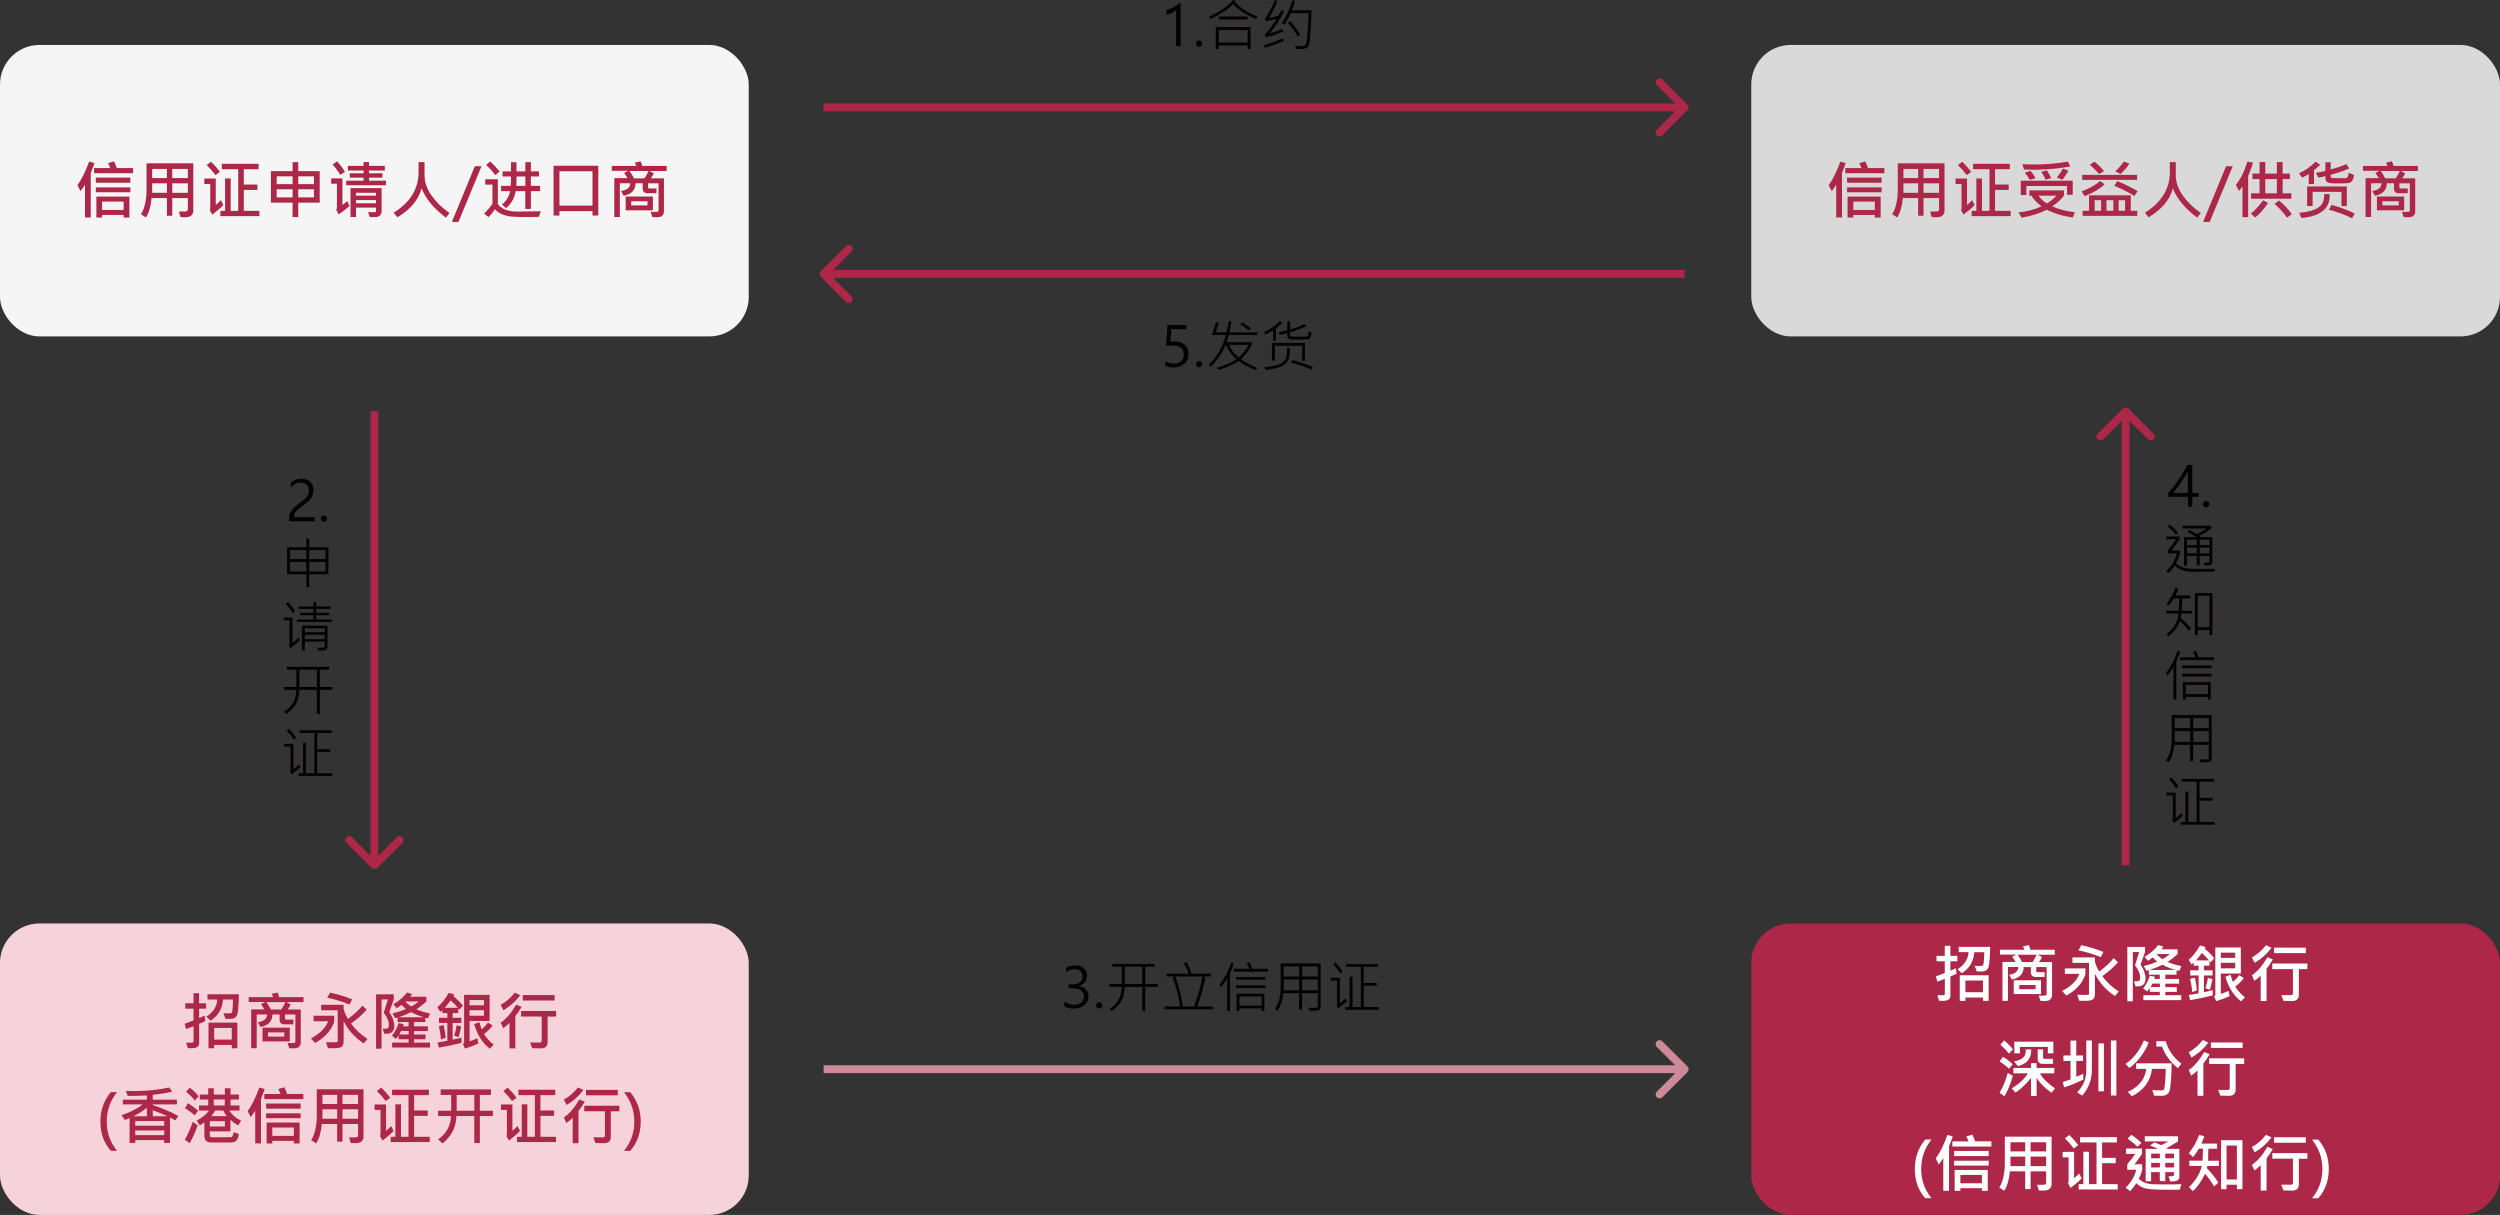
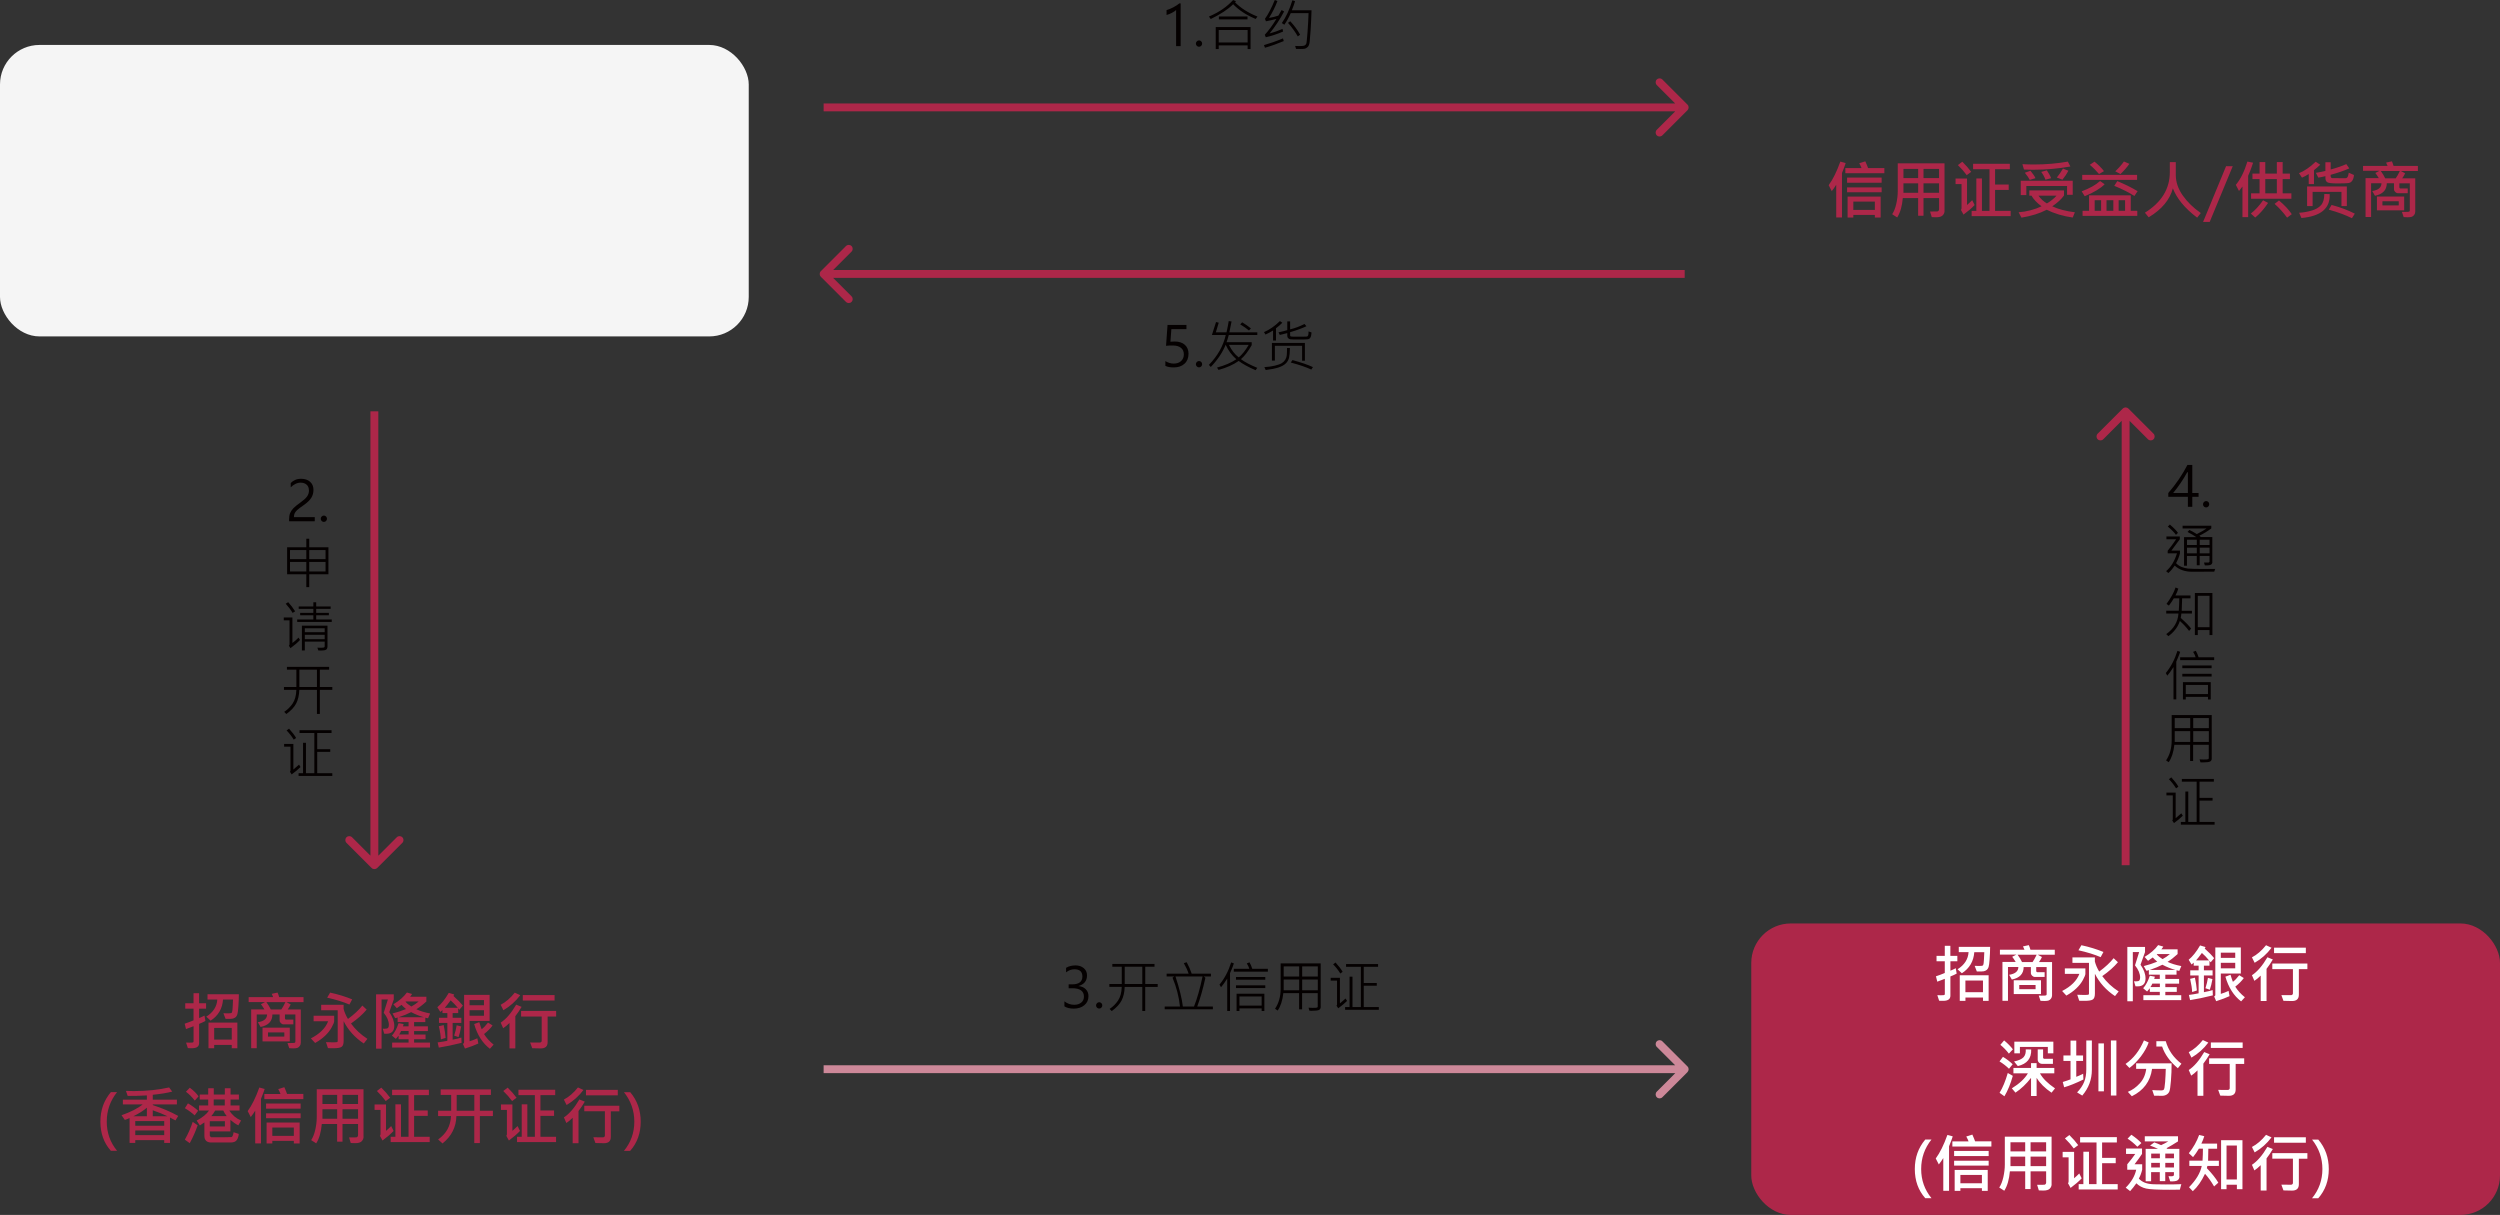
<svg xmlns="http://www.w3.org/2000/svg" id="_圖層_2" data-name="圖層 2" viewBox="0 0 633 307.62">
  <rect x="0" y="0" width="633" height="307.62" fill="#333333" stroke="none" />
  <defs>
    <style>
      .cls-1 {
        fill: #cd8899;
      }

      .cls-1, .cls-2, .cls-3, .cls-4, .cls-5, .cls-6, .cls-7 {
        stroke-width: 0px;
      }

      .cls-2 {
        fill: #d9d9d9;
      }

      .cls-3 {
        fill: #ad2749;
      }

      .cls-4 {
        fill: #fff;
      }

      .cls-5 {
        fill: #f6d3db;
      }

      .cls-6 {
        fill: #f5f5f5;
      }

      .cls-7 {
        fill: #040000;
      }
    </style>
  </defs>
  <g id="_圖層_1-2" data-name="圖層 1">
    <path class="cls-7" d="M297.79,11.68V2.54c-.21.21-.55.44-1.04.7-.48.26-.94.44-1.38.55v-1.23c.54-.15,1.13-.39,1.76-.73.63-.34,1.13-.66,1.48-.97h.33v10.82h-1.14ZM302.8,11.04c0-.22.08-.41.24-.57.16-.16.34-.24.55-.24s.4.08.56.24c.15.15.23.34.23.57s-.08.41-.24.57c-.15.15-.34.23-.55.23s-.39-.08-.55-.23c-.16-.16-.24-.35-.24-.57ZM318.4,4.18l-.47.62c-2.35-.98-4.25-2.22-5.7-3.73-1.26,1.27-3.15,2.52-5.67,3.75l-.46-.63c2.55-1.08,4.59-2.48,6.12-4.18l.71.28c-.04.1-.11.21-.21.31,1.46,1.47,3.36,2.67,5.68,3.6ZM315.87,4.92h-7.25v-.75h7.25v.75ZM316.64,12.42h-.74v-.93h-7.32v.93h-.76v-5.56h8.82v5.56ZM315.9,10.75v-3.15h-7.32v3.15h7.32ZM325.14,2.91c-1.06,2-2.28,3.85-3.68,5.56,1.06-.28,2.15-.66,3.27-1.15l.15.67c-1.53.66-2.99,1.14-4.38,1.44l-.26-.62c.99-1.08,1.98-2.42,2.95-4.02-.98.26-1.86.46-2.66.6l-.24-.63c.83-1.14,1.65-2.73,2.49-4.76l.66.27c-.56,1.49-1.27,2.92-2.13,4.27.8-.12,1.59-.32,2.38-.59.23-.36.5-.83.81-1.4l.63.35ZM332.08,2.59c-.07,2.16-.15,3.83-.23,5.03-.08,1.19-.16,2.15-.23,2.86-.07.71-.24,1.18-.51,1.42-.26.23-.49.37-.69.42-.19.05-.59.08-1.2.08-.28,0-.64,0-1.06-.02l-.23-.75c.35.03.71.04,1.09.04.69,0,1.14-.06,1.33-.17.2-.12.33-.26.4-.44.08-.17.18-1.11.31-2.81.13-1.7.22-3.35.27-4.93h-4.51c-.49,1.12-1.03,2.1-1.62,2.94l-.64-.42c1.05-1.47,1.94-3.39,2.67-5.76l.68.2c-.16.61-.43,1.38-.81,2.31h4.97ZM329.2,8.78l-.6.44c-.61-1.09-1.43-2.24-2.48-3.43l.57-.41c1.03,1.1,1.86,2.24,2.5,3.4ZM325.05,10.4c-1.59.67-3.17,1.24-4.76,1.69l-.25-.67c1.53-.44,3.13-1,4.81-1.7l.2.68Z" />
    <path class="cls-7" d="M269.53,253.55c.73.57,1.54.86,2.45.86.73,0,1.32-.18,1.78-.55.46-.37.69-.88.69-1.52,0-1.41-1-2.12-2.99-2.12h-.88v-.98h.83c1.77,0,2.65-.66,2.65-1.98,0-1.23-.67-1.84-2.02-1.84-.75,0-1.45.26-2.11.77v-1.14c.67-.41,1.47-.61,2.39-.61.84,0,1.53.23,2.08.69.55.46.83,1.07.83,1.83,0,1.38-.71,2.28-2.13,2.69v.03c.75.06,1.36.33,1.81.79.46.46.69,1.04.69,1.74,0,.97-.35,1.74-1.05,2.31-.69.58-1.58.86-2.66.86-.99,0-1.79-.19-2.38-.57v-1.26ZM277.52,254.57c0-.22.08-.41.24-.57.16-.16.34-.24.55-.24s.4.08.56.24c.15.15.23.34.23.57s-.08.41-.24.57-.34.23-.55.23-.4-.08-.55-.23c-.16-.15-.24-.35-.24-.57ZM293.12,249.89h-3.15v6.1h-.74v-6.1h-4.46c-.04,1.36-.31,2.5-.79,3.44-.48.93-1.31,1.82-2.49,2.68l-.54-.55c.83-.54,1.54-1.24,2.13-2.11.59-.87.9-2.02.95-3.47h-3.14v-.73h3.14v-4.38h-2.39v-.71h10.68v.71h-2.34v4.38h3.15v.73ZM289.23,249.15v-4.38h-4.45v4.38h4.45ZM307.08,255.54h-12.18v-.68h3.87c-.26-2.49-.89-4.92-1.89-7.31l.44-.31h-1.93v-.7h5.57c-.28-.86-.69-1.75-1.22-2.67l.73-.23c.51.93.93,1.89,1.27,2.9h4.87v.7h-1.82l.42.33c-.64,2.9-1.33,5.32-2.07,7.28h3.96v.68ZM304.49,247.24h-6.86c1.01,3.07,1.64,5.61,1.87,7.62h2.82c.8-2.01,1.52-4.55,2.17-7.62ZM321.03,246.02h-8.63v-.72h3.92c-.07-.33-.28-.79-.63-1.37l.68-.27c.3.51.53,1.06.7,1.64h3.95v.72ZM312.42,243.93c-.13.42-.33.94-.59,1.57l-.39.9v9.58h-.71v-8.19c-.6.95-1.13,1.68-1.57,2.18l-.38-.67c1.29-1.56,2.27-3.43,2.95-5.62l.68.25ZM320.37,248.07h-7.42v-.69h7.42v.69ZM320.37,250.18h-7.42v-.69h7.42v.69ZM320.15,255.99h-.7v-.66h-5.62v.66h-.73v-4.38h7.04v4.38ZM319.45,254.62v-2.31h-5.62v2.31h5.62ZM334.41,254.91c0,.38-.14.64-.41.79-.27.15-.88.23-1.83.23-.21,0-.42,0-.62-.01l-.23-.77c.35.03.68.04,1.01.04.67,0,1.05-.03,1.16-.08.11-.05.16-.14.16-.27v-3.38h-3.96v4.1h-.76v-4.1h-3.99c-.22,1.92-.7,3.39-1.44,4.41l-.66-.46c.94-1.4,1.42-3.08,1.42-5.05v-6.43h10.14v10.96ZM333.67,247.25v-2.55h-3.96v2.55h3.96ZM328.95,247.25v-2.55h-3.92v2.55h3.92ZM333.67,250.74v-2.72h-3.96v2.72h3.96ZM328.95,250.74v-2.72h-3.92v2.72h3.92ZM339.96,246.06l-.59.43c-.53-.86-1.14-1.64-1.82-2.32l.61-.46c.79.86,1.39,1.64,1.79,2.35ZM349.12,255.68h-8.54v-.69h1.13v-7.7h.74v7.7h2.12v-10.19h-3.75v-.7h8.11v.7h-3.63v4.1h3.3v.69h-3.3v5.4h3.82v.69ZM341.08,253.43c-.57.57-1.32,1.2-2.24,1.87l-.44-.68c.1-.08.14-.17.14-.28v-6.06h-1.61v-.7h2.34v6.48c.48-.39.96-.8,1.43-1.24l.38.62Z" />
    <path class="cls-7" d="M300.93,89.61c0,1.04-.34,1.88-1.03,2.5-.68.62-1.58.92-2.69.92-.93,0-1.64-.13-2.14-.4v-1.2c.69.42,1.4.63,2.11.63.77,0,1.4-.21,1.87-.64s.7-.99.7-1.7-.24-1.26-.73-1.65c-.49-.4-1.18-.59-2.08-.59-.68,0-1.25.02-1.7.08l.38-5.28h4.79v1.05h-3.82l-.24,3.19c.57-.03.93-.05,1.07-.05,1.11,0,1.97.28,2.59.84.62.56.93,1.33.93,2.32ZM302.8,92.22c0-.22.08-.41.24-.57.16-.16.34-.24.55-.24s.4.08.56.24c.15.15.23.34.23.57s-.08.41-.24.57c-.15.15-.34.23-.55.23s-.39-.08-.55-.23c-.16-.15-.24-.35-.24-.57ZM318.36,84.83h-7.24c-.21.78-.39,1.39-.55,1.81h6.36v.75c-.88,1.57-1.79,2.75-2.73,3.55.93.71,2.31,1.44,4.14,2.2l-.42.6c-1.89-.82-3.32-1.61-4.29-2.35-1.33.95-3.03,1.71-5.1,2.28l-.38-.6c2-.55,3.63-1.25,4.89-2.11-1.16-1.01-2.06-2.24-2.7-3.67-.78,1.93-2.03,3.81-3.77,5.63l-.48-.53c2.22-2.28,3.64-4.8,4.27-7.56h-3.51l1.05-3.29.68.17-.73,2.43h2.7c.24-1.02.42-1.96.56-2.84l.72.1c-.22,1.2-.41,2.12-.56,2.74h7.08v.68ZM316.17,87.32h-5c.66,1.36,1.49,2.42,2.48,3.18.86-.72,1.71-1.78,2.52-3.18ZM316.73,83.15l-.49.53c-.62-.52-1.36-1.03-2.21-1.54l.49-.53c.81.48,1.55,1,2.21,1.54ZM324.68,81.72c-.49.51-1.02.98-1.6,1.4v3.1h-.74v-2.54c-.57.36-1.21.7-1.92,1.03l-.38-.62c1.38-.58,2.72-1.51,4.03-2.79l.6.41ZM332.08,84.18c-.03.56-.12.98-.27,1.26-.14.28-.4.44-.77.47-.36.04-1.18.05-2.44.05-1.02,0-1.65-.02-1.88-.05-.23-.03-.41-.13-.56-.29s-.22-.35-.22-.57v-.71l-1.89.47-.33-.66c.96-.21,1.7-.4,2.22-.56v-2.22h.72v2.02c1.21-.28,2.42-.74,3.64-1.36l.49.57c-1.05.51-2.42,1.01-4.13,1.51v.8c0,.15.07.25.2.29.13.04.74.05,1.84.05.17,0,.59,0,1.25-.01.66,0,1.01-.03,1.06-.05.05-.03.1-.09.16-.18.06-.09.1-.23.13-.44.03-.21.04-.44.03-.66l.75.27ZM330.4,91.33h-.71v-3.78h-6.89v3.75h-.75v-4.47h8.35v4.5ZM326.61,88.11c-.02,1.13-.1,1.96-.23,2.5-.14.53-.41,1.01-.83,1.42-.42.41-1.03.75-1.85,1.02-.82.26-1.89.48-3.23.64l-.33-.73c1-.06,1.89-.19,2.67-.38.79-.19,1.37-.4,1.75-.64.38-.24.67-.53.88-.88.21-.35.33-.72.37-1.11.04-.4.06-1.01.06-1.83h.74ZM332.44,92.95l-.42.62c-1.31-.61-3.04-1.2-5.2-1.78l.44-.62c2.24.62,3.97,1.21,5.17,1.78Z" />
    <path class="cls-7" d="M553.97,124.82v-5.24l-.15-.03c-.98,1.8-2.17,3.56-3.57,5.27h3.72ZM555.09,117.73v7.09h1.59v.97h-1.59v2.53h-1.12v-2.53h-4.96v-.96c.93-1.06,1.83-2.23,2.69-3.49.86-1.27,1.57-2.47,2.15-3.61h1.24ZM557.8,127.68c0-.22.08-.41.24-.57.16-.16.34-.24.55-.24s.41.08.56.24c.16.15.23.34.23.57s-.08.41-.24.57c-.15.15-.34.23-.55.23s-.4-.07-.55-.22c-.16-.15-.24-.35-.24-.57ZM551.46,134.92l-.51.51c-.38-.58-1.07-1.28-2.06-2.09l.51-.53c1,.85,1.69,1.56,2.06,2.11ZM560.17,142.31c0,.57-.43.85-1.31.85-.14,0-.34,0-.6-.01l-.21-.71h1.07c.08.01.15-.02.22-.08.07-.07.11-.14.11-.21v-1.39h-2.49v2.36h-.74v-2.36h-2.48v2.49h-.74v-7.25h3.1c-.59-.42-1.33-.85-2.22-1.31l.48-.51c.44.2,1.07.55,1.88,1.05,1.2-.61,2.02-1.09,2.46-1.43h-6.07v-.68h7.27v.68c-.92.69-1.93,1.31-3.02,1.84.16.17.29.29.38.35h2.9v6.32ZM559.46,137.99v-1.33h-2.49v1.33h2.49ZM556.23,137.99v-1.33h-2.48v1.33h2.48ZM559.46,140.11v-1.44h-2.49v1.44h2.49ZM556.23,140.11v-1.44h-2.48v1.44h2.48ZM560.88,144.06l-.23.68-5.57.03c-1.85,0-3.33-.52-4.44-1.56-.48.72-1.02,1.35-1.61,1.89l-.57-.49c1.23-1.03,2.14-2.53,2.75-4.51h-2.35v-.65c.7-.86,1.42-1.83,2.15-2.91h-2.47v-.71h3.39v.71l-2.13,2.87h2.17v.69c-.22.85-.55,1.68-.99,2.49.41.43.88.75,1.41.96.53.21,1.06.34,1.61.41.54.07,2.22.1,5.02.1.77,0,1.39,0,1.87-.01ZM555,155.35h-2.68c-.03.4-.08.76-.16,1.11,1.2,1.05,2.08,1.95,2.63,2.7l-.51.59c-.67-.89-1.45-1.73-2.34-2.52-.46,1.46-1.42,2.75-2.9,3.85l-.55-.53c1.9-1.33,2.94-3.06,3.1-5.2h-3.1v-.71h3.18c.07-.9.11-1.95.13-3.15h-1.39c-.28.51-.69,1.12-1.24,1.85l-.61-.43c1.12-1.51,1.89-2.9,2.29-4.16l.7.29c-.15.54-.39,1.12-.73,1.74h3.82v.72h-2.12l-.11,3.15h2.59v.71ZM560.17,160.8h-.72v-1.26h-2.97v1.26h-.74v-10.66h4.44v10.66ZM559.45,158.81v-7.95h-2.97v7.95h2.97ZM560.64,167.14h-8.63v-.72h3.92c-.07-.33-.28-.79-.63-1.37l.68-.27c.3.51.53,1.06.7,1.64h3.95v.72ZM552.02,165.04c-.13.42-.33.94-.59,1.57l-.39.9v9.58h-.71v-8.19c-.6.95-1.13,1.68-1.57,2.18l-.38-.67c1.29-1.56,2.27-3.43,2.95-5.62l.68.25ZM559.98,169.18h-7.42v-.69h7.42v.69ZM559.98,171.29h-7.42v-.69h7.42v.69ZM559.76,177.1h-.7v-.66h-5.62v.66h-.72v-4.38h7.04v4.38ZM559.06,175.73v-2.31h-5.62v2.31h5.62ZM560.02,192.02c0,.38-.14.64-.41.79-.27.15-.88.23-1.83.23-.21,0-.42,0-.62-.01l-.23-.76c.35.03.68.04,1.01.04.67,0,1.05-.03,1.16-.08.11-.06.16-.14.16-.27v-3.38h-3.96v4.1h-.76v-4.1h-3.99c-.22,1.92-.7,3.39-1.44,4.41l-.66-.46c.94-1.39,1.42-3.08,1.42-5.04v-6.43h10.14v10.96ZM559.28,184.37v-2.55h-3.96v2.55h3.96ZM554.56,184.37v-2.55h-3.92v2.55h3.92ZM559.28,187.85v-2.72h-3.96v2.72h3.96ZM554.56,187.85v-2.72h-3.92v2.72h3.92ZM551.57,199.18l-.59.43c-.53-.86-1.13-1.64-1.82-2.32l.62-.46c.79.86,1.39,1.64,1.79,2.35ZM560.73,208.8h-8.54v-.69h1.14v-7.7h.74v7.7h2.12v-10.19h-3.75v-.7h8.11v.7h-3.63v4.1h3.3v.69h-3.3v5.4h3.82v.69ZM552.69,206.54c-.57.57-1.32,1.2-2.24,1.87l-.44-.68c.1-.08.14-.17.14-.28v-6.06h-1.61v-.7h2.34v6.48c.48-.39.96-.8,1.43-1.24l.38.62Z" />
    <path class="cls-7" d="M78.21,124.14c0-.61-.19-1.08-.57-1.42-.38-.34-.89-.51-1.53-.51-.46,0-.9.11-1.33.33-.43.22-.82.5-1.17.85v-1.09c.34-.34.72-.61,1.15-.79.42-.19.92-.28,1.5-.28.94,0,1.69.26,2.26.76.57.51.85,1.19.85,2.05,0,.74-.18,1.41-.55,2-.36.59-.96,1.17-1.78,1.76-.9.62-1.5,1.07-1.8,1.35-.3.28-.51.56-.64.83-.12.27-.18.59-.18.96h5.28v1.05h-6.5v-.46c0-.63.08-1.16.25-1.59.17-.43.45-.85.83-1.25.39-.4.98-.88,1.75-1.42.82-.59,1.4-1.11,1.72-1.56.32-.45.49-.97.49-1.57ZM81.21,131.35c0-.22.08-.41.24-.57.16-.16.34-.24.55-.24s.41.08.56.24c.15.15.23.34.23.57s-.08.41-.24.57c-.15.15-.34.23-.55.23s-.39-.08-.55-.23c-.16-.15-.24-.35-.24-.57ZM83.16,145.4h-4.86v3.27h-.74v-3.27h-4.86v-6.84h4.86v-2.16h.74v2.16h4.86v6.84ZM82.43,141.58v-2.3h-4.13v2.3h4.13ZM77.56,141.58v-2.3h-4.13v2.3h4.13ZM82.43,144.69v-2.4h-4.13v2.4h4.13ZM77.56,144.69v-2.4h-4.13v2.4h4.13ZM74.73,154.79l-.64.4c-.46-.78-1.04-1.55-1.75-2.32l.63-.4c.65.71,1.24,1.49,1.76,2.32ZM84,157.48h-8.75v-.63h4.09v-1.07h-3.34v-.6h3.34v-1.01h-3.71v-.61h3.71v-1.06h.72v1.06h3.66v.61h-3.66v1.01h3.21v.6h-3.21v1.07h3.94v.63ZM75.96,162.04c-.56.61-1.36,1.31-2.41,2.08l-.4-.63c.11-.1.16-.23.16-.39v-6.04h-1.46v-.71h2.19v6.45c.57-.41,1.08-.86,1.55-1.36l.36.59ZM82.92,163.64c0,.42-.12.71-.36.86-.24.15-.68.22-1.32.22-.25,0-.46,0-.64-.03l-.24-.7c.2.01.49.02.87.02.44,0,.72-.03.82-.08.11-.06.16-.15.16-.29v-1.19h-5.03v2.24h-.74v-6.28h6.48v5.22ZM82.21,160.07v-1h-5.03v1h5.03ZM82.21,161.84v-1.11h-5.03v1.11h5.03ZM84.14,174.67h-3.15v6.1h-.74v-6.1h-4.46c-.05,1.36-.31,2.5-.79,3.44-.48.93-1.31,1.82-2.5,2.68l-.54-.55c.83-.54,1.54-1.24,2.13-2.1.59-.87.9-2.02.95-3.47h-3.14v-.73h3.14v-4.38h-2.39v-.71h10.68v.71h-2.34v4.38h3.15v.73ZM80.25,173.94v-4.38h-4.45v4.38h4.45ZM74.97,186.85l-.59.43c-.53-.86-1.13-1.64-1.82-2.32l.62-.46c.79.86,1.39,1.64,1.79,2.35ZM84.14,196.47h-8.54v-.69h1.13v-7.7h.74v7.7h2.12v-10.19h-3.75v-.7h8.11v.7h-3.63v4.1h3.3v.69h-3.3v5.4h3.82v.69ZM76.09,194.21c-.57.57-1.32,1.2-2.24,1.87l-.44-.68c.1-.08.14-.18.14-.28v-6.06h-1.61v-.7h2.34v6.48c.48-.39.96-.8,1.43-1.24l.38.61Z" />
    <rect class="cls-6" y="11.38" width="189.58" height="73.8" rx="10" ry="10" />
-     <path class="cls-3" d="M33.71,43.86h-9.89v-1.3h4.1c-.12-.35-.32-.77-.58-1.23l1.54-.48c.33.74.56,1.32.7,1.71h4.12v1.3ZM23.91,41.28c-.08.31-.26.81-.53,1.5l-.4,1.02v11.27h-1.46v-8.29c-.33.54-.71,1.08-1.13,1.62l-.78-1.51c1.07-1.46,2.05-3.45,2.95-5.97l1.36.37ZM33.01,46.27h-8.75v-1.3h8.75v1.3ZM33.01,48.69h-8.75v-1.24h8.75v1.24ZM32.77,55.08h-1.47v-.66h-5.45v.66h-1.45v-5.3h8.37v5.3ZM31.3,53.16v-2.11h-5.45v2.11h5.45ZM48.95,53.4c0,.43-.16.81-.47,1.13-.31.32-.86.48-1.65.48-.36,0-.73-.01-1.12-.04l-.43-1.41,1.79-.02c.12,0,.24-.05.34-.16.1-.11.15-.23.15-.35v-2.88h-3.94v4.48h-1.36v-4.48h-3.88c-.18,2.06-.65,3.7-1.42,4.91l-1.27-.82c.45-.67.79-1.55,1.04-2.64.24-1.1.37-2.15.37-3.15v-7.09h11.84v12.02ZM47.56,45.09v-2.32h-3.94v2.32h3.94ZM42.26,45.09v-2.32h-3.73v2.32h3.73ZM47.56,48.82v-2.4h-3.94v2.4h3.94ZM42.26,48.82v-2.4h-3.73v2.4h3.73ZM55.68,43.51l-1.12.84c-.66-.9-1.41-1.75-2.24-2.55l1.12-.85c.88.86,1.63,1.72,2.24,2.56ZM65.68,54.73h-9.88v-1.34h1.19v-8.21h1.42v8.21h1.91v-10.55h-4.16v-1.36h9.31v1.36h-3.74v3.89h3.45v1.36h-3.45v5.3h3.95v1.34ZM56.56,51.91c-.74.78-1.68,1.59-2.82,2.43l-.66-1.21c.11-.06.16-.21.16-.45v-6.08h-1.51v-1.39h2.9v6.69c.45-.39.89-.79,1.31-1.22l.61,1.23ZM80.95,51.31h-5.43v3.66h-1.44v-3.66h-5.48v-7.98h5.48v-2.27h1.44v2.27h5.43v7.98ZM79.49,46.62v-1.97h-3.97v1.97h3.97ZM74.08,46.62v-1.97h-4.02v1.97h4.02ZM79.49,49.98v-2.06h-3.97v2.06h3.97ZM74.08,49.98v-2.06h-4.02v2.06h4.02ZM87.36,43.54l-1.23.72c-.49-.85-1.14-1.73-1.94-2.62l1.19-.78c.88,1.01,1.54,1.9,1.98,2.69ZM97.73,46.91h-10.08v-1.16h4.41v-.76h-3.5v-1.12h3.5v-.7h-3.98v-1.17h3.98v-.98h1.38v.98h4v1.17h-4v.7h3.39v1.12h-3.39v.76h4.29v1.16ZM88.48,52.19c-.94.81-1.85,1.51-2.75,2.09l-.62-1.2c.13-.1.2-.27.2-.5v-6.05h-1.45v-1.36h2.84v6.73c.55-.41.96-.74,1.25-.98l.54,1.25ZM96.61,53.44c0,.51-.14.89-.41,1.14-.28.26-.76.39-1.45.39h-1.12l-.44-1.26c.34.01.92.02,1.72.02.2,0,.3-.11.3-.34v-.82h-5.07v2.38h-1.39v-7.31h7.88v5.8ZM95.2,49.54v-.72h-5.07v.72h5.07ZM95.2,51.46v-.8h-5.07v.8h5.07ZM113.82,53.94l-.92,1.17c-3.11-2.36-5.16-4.84-6.15-7.43-.77,2.91-2.81,5.35-6.12,7.34l-.96-1.16c4.2-2.62,6.31-6.04,6.31-10.26v-2.55h1.51v3.29c0,1.74.58,3.45,1.74,5.12,1.17,1.67,2.7,3.16,4.59,4.48ZM121.92,42.09l-5.84,14.11h-1.67l5.82-14.11h1.69ZM126.5,43.44l-1.1.89c-.62-.85-1.39-1.71-2.32-2.57l1.06-.87c.92.85,1.71,1.7,2.37,2.55ZM136.76,48.39h-2.34v4.52h-1.41v-4.52h-2.44c-.27,1.71-1.07,3.15-2.43,4.3l-1.04-.91c1.16-.96,1.84-2.09,2.05-3.39h-2.27v-1.33h2.42c.07-.92.09-1.71.08-2.38h-2.13v-1.29h2.13v-2.32h1.39v2.32h2.24v-2.32h1.41v2.32h2.05v1.29h-2.05v2.38h2.34v1.33ZM133.02,47.06v-2.38h-2.24c0,.99-.01,1.78-.05,2.38h2.29ZM136.94,53.49l-.5,1.41c-.98.04-1.98.05-3,.05-1.86,0-3.21-.04-4.04-.13-.82-.09-1.58-.28-2.27-.57-.69-.29-1.29-.72-1.79-1.27-.49.67-1.04,1.34-1.63,2l-1.12-.89c.72-.71,1.42-1.53,2.1-2.47v-4.88h-1.83v-1.36h3.2v6.27c.9,1.28,2.53,1.92,4.9,1.92,1.8,0,3.8-.03,5.98-.08ZM151.49,54.58h-1.47v-1.13h-8.37v1.13h-1.49v-12.62h11.33v12.62ZM150.02,52.05v-8.69h-8.37v8.69h8.37ZM168.79,43.3h-4.31l1.07.58c-.17.39-.42.82-.75,1.28h3.31v8.43c0,.31-.09.58-.26.81-.17.23-.37.4-.59.48-.22.09-.58.13-1.09.13-.27,0-.59-.01-.99-.04l-.44-1.33c.27.02.52.02.75.02.62,0,.99-.02,1.09-.07.1-.05.16-.15.16-.29v-6.88h-2.64v1.05s.03.1.08.16c.06.06.11.09.16.09h1.88v1.2h-2.49c-.24,0-.47-.1-.68-.31-.21-.21-.31-.43-.31-.68v-1.52h-1.83c0,1.7-1,2.76-2.99,3.16l-.69-1.2c1.55-.24,2.33-.9,2.34-1.97h-2.63v8.55h-1.4v-9.84h3.36c-.37-.6-.67-1.04-.89-1.31l1.04-.55h-4.15v-1.24h6.21c-.07-.2-.19-.48-.37-.84l1.47-.32c.14.3.28.68.42,1.16h6.16v1.24ZM164.21,43.3h-4.81c.44.6.82,1.22,1.12,1.86h2.66c.29-.4.64-1.02,1.04-1.86ZM165.32,53.25h-6.9v-3.48h6.9v3.48ZM163.95,52.01v-1.05h-4.13v1.05h4.13Z" />
-     <rect class="cls-2" x="443.42" y="11.38" width="189.58" height="73.8" rx="10" ry="10" />
    <path class="cls-3" d="M477.13,43.86h-9.89v-1.3h4.1c-.12-.35-.32-.77-.58-1.23l1.54-.48c.33.74.56,1.32.7,1.71h4.12v1.3ZM467.32,41.28c-.08.31-.26.81-.53,1.5l-.4,1.02v11.27h-1.46v-8.29c-.33.54-.71,1.08-1.13,1.62l-.78-1.51c1.07-1.46,2.05-3.45,2.95-5.97l1.36.37ZM476.43,46.27h-8.75v-1.3h8.75v1.3ZM476.43,48.69h-8.75v-1.24h8.75v1.24ZM476.18,55.08h-1.47v-.66h-5.45v.66h-1.45v-5.3h8.37v5.3ZM474.71,53.16v-2.11h-5.45v2.11h5.45ZM492.36,53.4c0,.43-.16.81-.47,1.13-.31.32-.86.48-1.65.48-.36,0-.73-.01-1.12-.04l-.43-1.41,1.79-.02c.12,0,.24-.05.34-.16.1-.11.15-.23.15-.35v-2.88h-3.94v4.48h-1.36v-4.48h-3.88c-.18,2.06-.65,3.7-1.42,4.91l-1.27-.82c.45-.67.79-1.55,1.04-2.64.24-1.1.37-2.15.37-3.15v-7.09h11.84v12.02ZM490.97,45.09v-2.32h-3.94v2.32h3.94ZM485.68,45.09v-2.32h-3.73v2.32h3.73ZM490.97,48.82v-2.4h-3.94v2.4h3.94ZM485.68,48.82v-2.4h-3.73v2.4h3.73ZM499.1,43.51l-1.12.84c-.66-.9-1.41-1.75-2.24-2.55l1.12-.85c.88.86,1.63,1.72,2.24,2.56ZM509.1,54.73h-9.88v-1.34h1.19v-8.21h1.42v8.21h1.91v-10.55h-4.16v-1.36h9.31v1.36h-3.74v3.89h3.45v1.36h-3.45v5.3h3.95v1.34ZM499.98,51.91c-.74.78-1.68,1.59-2.82,2.43l-.66-1.21c.11-.06.16-.21.16-.45v-6.08h-1.51v-1.39h2.9v6.69c.45-.39.89-.79,1.31-1.22l.61,1.23ZM524.23,42.15c-3.02.55-6.18.83-9.48.83-.76,0-1.52-.02-2.28-.05l-.4-1.36c.98.05,1.95.08,2.91.08,2.99,0,5.86-.24,8.6-.73l.64,1.23ZM523.72,43.23c-.37.72-.87,1.48-1.51,2.27l-1.42-.55c.6-.73,1.12-1.49,1.55-2.27l1.38.55ZM519.34,45.12l-1.43.38c-.24-.68-.6-1.33-1.07-1.97l1.42-.4c.51.77.88,1.43,1.08,1.98ZM515.39,45.11l-1.46.43c-.26-.52-.67-1.12-1.24-1.8l1.42-.5c.6.71,1.03,1.34,1.28,1.88ZM524.82,49.33h-1.44v-2.23h-10.31v2.29h-1.42v-3.63h13.16v3.58ZM525.35,53.75l-.53,1.33c-2.51-.36-4.7-1.02-6.59-1.97-1.78.93-3.91,1.59-6.4,2l-.72-1.36c2.05-.16,3.99-.66,5.81-1.51-1.21-.91-2.06-1.81-2.54-2.7h-.55v-1.33h8.78v1.28c-.63.92-1.63,1.83-2.98,2.75,1.52.72,3.42,1.22,5.73,1.51ZM520.72,49.54h-4.58c.56.8,1.27,1.46,2.14,1.97.97-.58,1.79-1.23,2.44-1.97ZM539.16,41.48c-.64.91-1.39,1.78-2.26,2.59l-1.31-.7c.93-.88,1.66-1.71,2.19-2.48l1.38.59ZM532.73,43.33l-1.25.74c-.71-.85-1.49-1.63-2.35-2.34l1.2-.8c.92.74,1.72,1.54,2.4,2.4ZM541.11,45.55h-13.89v-1.27h13.89v1.27ZM532.89,46.66c-1.05,1.06-2.73,2.07-5.04,3.02l-.77-1.23c2.01-.76,3.56-1.62,4.66-2.61l1.15.81ZM541.24,48.41l-.81,1.21c-1.33-.86-3.03-1.72-5.1-2.57l.77-1.19c1.88.77,3.6,1.62,5.15,2.55ZM541.16,54.66h-13.85v-1.29h1.64v-3.92h10.56v3.92h1.65v1.29ZM538.07,53.37v-2.68h-1.63v2.68h1.63ZM535.1,53.37v-2.68h-1.73v2.68h1.73ZM532,53.37v-2.68h-1.63v2.68h1.63ZM557.24,53.94l-.92,1.17c-3.11-2.36-5.16-4.84-6.15-7.43-.77,2.91-2.81,5.35-6.12,7.34l-.96-1.16c4.2-2.62,6.31-6.04,6.31-10.26v-2.55h1.51v3.29c0,1.74.58,3.45,1.74,5.12,1.17,1.67,2.7,3.16,4.59,4.48ZM565.33,42.09l-5.84,14.11h-1.67l5.82-14.11h1.69ZM570.48,41.19c-.18.6-.43,1.32-.76,2.15l-.49,1.18v10.45h-1.44v-7.74c-.23.33-.53.71-.88,1.13l-.8-1.56c1.16-1.36,2.14-3.32,2.93-5.89l1.44.29ZM580.18,50.32h-10.21v-1.36h2.15v-3.62h-1.8v-1.38h1.8v-2.92h1.45v2.92h2.93v-2.92h1.47v2.92h1.84v1.38h-1.84v3.62h2.21v1.36ZM576.5,48.96v-3.62h-2.93v3.62h2.93ZM574.28,51.38c-1.03,1.55-2.12,2.78-3.26,3.7l-1.11-1.01c1.04-.79,2.08-1.91,3.11-3.36l1.26.67ZM580.28,54.23l-1.19.88c-.89-1.23-1.94-2.4-3.16-3.49l1.11-.86c1.4,1.17,2.48,2.33,3.24,3.47ZM587.49,41.7c-.42.42-.95.88-1.59,1.38v3.53h-1.33v-2.55c-.65.42-1.22.72-1.71.92l-.76-1.13c1.34-.53,2.75-1.49,4.23-2.9l1.16.76ZM596.03,44.27c-.04.59-.18,1.07-.42,1.45-.24.38-.59.59-1.06.64-.46.05-1.38.08-2.74.08s-2.18-.09-2.51-.28c-.33-.19-.5-.55-.5-1.09v-.47c-.7.18-1.3.3-1.8.37l-.62-1.21c.9-.14,1.7-.3,2.41-.48v-2.19h1.34v1.82c1.54-.41,2.86-.86,3.95-1.36l.76,1.09c-1.48.64-3.05,1.17-4.72,1.62v.35c0,.11.04.22.12.33.08.1.16.16.25.16l3.34.02c.28,0,.48-.11.6-.34.12-.23.21-.58.27-1.05l1.31.57ZM594.22,52.18h-1.36v-3.6h-7.31v3.6h-1.39v-4.96h10.06v4.96ZM589.87,49.14c.18,3.6-2.2,5.62-7.15,6.06l-.58-1.33c.99-.05,2.03-.22,3.11-.53,1.08-.31,1.9-.78,2.44-1.4.55-.62.82-1.56.82-2.82l1.36.02ZM596.24,54.1l-.73,1.15c-1.6-.8-3.55-1.52-5.86-2.17l.71-1.19c2.18.58,4.14,1.32,5.88,2.21ZM612.21,43.3h-4.3l1.07.58c-.17.39-.42.82-.75,1.28h3.31v8.43c0,.31-.09.58-.26.81-.17.23-.37.4-.59.48-.22.09-.58.13-1.09.13-.27,0-.59-.01-.99-.04l-.45-1.33c.27.02.52.02.75.02.62,0,.99-.02,1.09-.07.1-.05.16-.15.16-.29v-6.88h-2.64v1.05s.03.1.08.16c.06.06.11.09.16.09h1.88v1.2h-2.49c-.24,0-.47-.1-.68-.31-.21-.21-.31-.43-.31-.68v-1.52h-1.83c0,1.7-1,2.76-2.99,3.16l-.69-1.2c1.55-.24,2.33-.9,2.34-1.97h-2.63v8.55h-1.4v-9.84h3.36c-.37-.6-.67-1.04-.89-1.31l1.04-.55h-4.15v-1.24h6.21c-.07-.2-.2-.48-.37-.84l1.47-.32c.14.3.28.68.42,1.16h6.16v1.24ZM607.63,43.3h-4.81c.44.6.82,1.22,1.12,1.86h2.66c.29-.4.64-1.02,1.04-1.86ZM608.74,53.25h-6.9v-3.48h6.9v3.48ZM607.36,52.01v-1.05h-4.13v1.05h4.13Z" />
    <rect class="cls-3" x="443.42" y="233.82" width="189.58" height="73.8" rx="10" ry="10" />
    <path class="cls-4" d="M495.61,243.4h-1.77v2.38c.41-.16.86-.37,1.36-.63l.23,1.36c-.4.23-.93.47-1.59.73v4.86c0,.87-.6,1.31-1.81,1.31-.29,0-.63,0-1.04-.02l-.46-1.41c.29.02.57.02.86.02.53,0,.84-.02.92-.07.08-.05.12-.14.12-.29v-3.8c-.41.17-1.04.41-1.91.72l-.34-1.36c.71-.23,1.46-.51,2.24-.84v-2.96h-2.09v-1.38h2.09v-2.54h1.41v2.54h1.77v1.38ZM503.9,239.74c-.01,1.09-.05,2.14-.13,3.15-.07,1.01-.16,1.66-.26,1.96-.09.3-.24.53-.43.7s-.44.29-.75.37c-.31.07-.91.08-1.8.05l-.55-1.42c.45.02.81.03,1.08.03.52,0,.83-.03.95-.09.12-.06.2-.26.25-.61.05-.35.1-1.28.16-2.79h-2.53c-.17,2.32-1.22,4.1-3.15,5.34l-1.09-1.01c1.75-1.1,2.68-2.55,2.79-4.34h-2.48v-1.34h7.95ZM503.52,253.42h-1.42v-.84h-4.45v.84h-1.44v-6.49h7.31v6.49ZM502.09,251.22v-2.95h-4.45v2.95h4.45ZM520.25,241.74h-4.3l1.07.58c-.17.39-.42.82-.75,1.28h3.31v8.43c0,.31-.09.58-.26.81-.17.23-.37.4-.59.48-.22.09-.58.13-1.09.13-.27,0-.59-.01-.98-.04l-.45-1.33c.27.01.52.02.75.02.62,0,.99-.02,1.09-.07.1-.05.16-.15.16-.29v-6.88h-2.64v1.05s.03.1.09.16c.06.06.11.09.16.09h1.88v1.2h-2.49c-.24,0-.47-.1-.68-.31-.21-.21-.31-.43-.31-.68v-1.51h-1.83c0,1.7-1,2.76-2.99,3.16l-.69-1.2c1.55-.24,2.33-.9,2.34-1.97h-2.63v8.55h-1.4v-9.83h3.36c-.37-.6-.67-1.04-.89-1.31l1.04-.55h-4.15v-1.24h6.21c-.07-.2-.2-.48-.37-.84l1.47-.32c.14.3.28.68.42,1.16h6.16v1.24ZM515.67,241.74h-4.81c.44.6.82,1.22,1.12,1.86h2.66c.29-.4.64-1.02,1.04-1.86ZM516.78,251.69h-6.9v-3.48h6.9v3.48ZM515.41,250.46v-1.06h-4.13v1.06h4.13ZM532.59,241.04l-.7,1.31c-1.58-.68-3.46-1.26-5.63-1.74l.75-1.28c2,.43,3.86,1,5.59,1.71ZM536.45,251.04l-.93,1.17c-2.25-1.5-3.95-3.38-5.09-5.65v4.98c0,.78-.17,1.29-.52,1.52-.34.24-1.03.35-2.07.35-.37,0-.83,0-1.38-.02l-.5-1.52c.64.03,1.18.05,1.62.05.69,0,1.08-.02,1.19-.06.11-.05.16-.14.16-.29v-7.78h-4.19v-1.38h5.68v1.04c.21.83.58,1.68,1.1,2.55,1.56-1.15,2.77-2.28,3.65-3.39l1.09,1.02c-.98,1.18-2.3,2.35-3.97,3.52,1.1,1.52,2.49,2.82,4.15,3.88ZM528.02,246.58c0,.27-.21.78-.62,1.54-.41.76-.97,1.47-1.69,2.15s-1.55,1.28-2.51,1.81l-1.07-1.16c2.26-1.16,3.71-2.61,4.37-4.34h-3.68v-1.39h5.2v1.39ZM552.31,244.61l-.52,1.22c-.14-.03-.36-.07-.69-.15v1.1h-2.84v1.08h3.49v1.2h-3.49v.88h2.9v1.2h-2.9v.85h4.03v1.25h-9.59v-1.25h4.16v-.85h-2.53v-.92c-.07.11-.3.39-.69.83l-.99-.83c.7-.8,1.26-1.85,1.68-3.16l1.28.24c-.01.05-.06.24-.16.56h1.41v-1.08h-2.77v-1.16c-.21.1-.42.16-.62.17l-.67-1.18c1.23-.31,2.37-.68,3.41-1.12-.49-.41-.87-.76-1.13-1.06-.2.16-.6.44-1.2.85l-.87-.99c1.47-.88,2.62-1.87,3.43-2.99l1.31.38c-.15.24-.31.48-.5.7h4.12v1.19c-.9.83-1.75,1.49-2.54,1.97.93.45,2.09.81,3.47,1.07ZM549.42,241.57h-3.22l-.12.06c.38.46.88.86,1.48,1.22.7-.38,1.32-.8,1.86-1.28ZM550.8,245.58c-1.18-.33-2.28-.77-3.28-1.31-.84.44-1.91.88-3.19,1.31h6.47ZM546.88,249.93v-.88h-1.91c-.14.34-.29.63-.48.88h2.38ZM541.98,244.27c.85,1.2,1.27,2.36,1.27,3.48,0,1.33-.67,2-2.02,2-.12,0-.3,0-.53-.02l-.37-1.27c.19.02.35.02.48.02.45,0,.74-.07.87-.22.13-.15.2-.4.2-.74,0-.98-.43-2.01-1.3-3.09.39-1.17.74-2.29,1.05-3.36h-1.6v12.45h-1.39v-13.76h4.48v1.31c-.28.85-.66,1.92-1.14,3.2ZM560.62,242.61l-.88,1.05c-.06-.09-.16-.22-.3-.38v1.22h-1.41v1.19h2.2v1.3h-2.2v4.23c.95-.18,1.68-.36,2.21-.53l.05,1.34c-2.21.55-4.13.95-5.76,1.2l-.3-1.31c.82-.1,1.64-.24,2.46-.41v-4.52h-2.12v-1.3h2.12v-1.19h-1.24v-.76c-.14.15-.32.3-.55.47l-.73-1.2c.99-.81,1.96-2.02,2.89-3.63l1.37.41c-.03.12-.1.25-.2.38,1.01.89,1.81,1.71,2.4,2.45ZM559.34,243.18c-.62-.76-1.23-1.39-1.82-1.89-.61.84-1.11,1.47-1.49,1.89h3.31ZM567.38,246.5h-5.07v5.15c.61-.18,1.27-.43,1.97-.76l.24,1.33c-.87.41-2,.84-3.39,1.28l-.5-1.19c.19-.1.29-.24.29-.41v-12h6.46v6.61ZM565.96,242.53v-1.31h-3.65v1.31h3.65ZM565.96,245.18v-1.4h-3.65v1.4h3.65ZM568.4,252.51l-.95,1.04c-1.87-1.43-3.2-3.52-3.98-6.26l1.3-.48c.21.72.41,1.32.6,1.79.49-.36,1.02-.92,1.6-1.68l1.16.72c-.52.73-1.24,1.46-2.16,2.18.59.96,1.4,1.86,2.44,2.69ZM556.25,250.79l-1.2.39c-.03-.85-.2-1.97-.51-3.34l1.22-.29c.24,1.13.4,2.22.49,3.24ZM560.19,247.9c-.19,1.11-.41,2.01-.67,2.7l-1.1-.38c.3-.95.51-1.83.63-2.62l1.14.3ZM575.15,239.98c-1.17,1.56-2.59,2.83-4.27,3.8l-.69-1.38c1.27-.66,2.46-1.68,3.57-3.07l1.39.64ZM583.84,241.34h-8.05v-1.39h8.05v1.39ZM575.48,242.94c-.49.84-1.02,1.63-1.59,2.37v8.14h-1.48v-6.43c-.57.57-1.11,1.01-1.6,1.33l-.62-1.42c1.35-.89,2.66-2.4,3.92-4.55l1.38.56ZM584.23,245.39h-2.16v6.48c0,1.06-.58,1.59-1.73,1.59-.74,0-1.46-.02-2.17-.05l-.53-1.45c.45,0,1.28.01,2.48.01.1,0,.2-.04.3-.12.1-.09.15-.2.15-.32v-6.15h-5.22v-1.41h8.88v1.41ZM509.67,265.69l-1.02,1.09c-.64-.83-1.35-1.58-2.16-2.23l.95-1.12c.97.81,1.71,1.57,2.23,2.27ZM519.9,266.7h-1.39v-1.62h-7.07v1.63h-1.41v-2.96h9.88v2.95ZM519.8,269.37h-2.72c-.3,0-.57-.1-.79-.3-.22-.21-.34-.46-.34-.77v-2.59h1.36v2.13c0,.05.03.1.09.16.06.05.11.08.16.08h2.24v1.3ZM514.3,265.74c.08,2.25-1.05,3.65-3.39,4.19l-.95-1.16c1.15-.25,1.95-.6,2.39-1.07.44-.47.63-1.14.57-2l1.38.03ZM509.61,269.47l-.93,1.14c-.68-.67-1.48-1.29-2.4-1.86l.87-1.16c.92.55,1.74,1.18,2.46,1.88ZM520.33,275.58l-.88,1.09c-1.67-1.13-2.93-2.38-3.78-3.76v4.59h-1.41v-4.58c-1.18,1.52-2.49,2.77-3.94,3.74l-.92-1.09c1.92-1.19,3.28-2.46,4.06-3.8h-3.66v-1.36h4.46v-1.23h1.41v1.23h4.48v1.36h-3.63c.68,1.28,1.95,2.54,3.8,3.8ZM509.64,272.41c-.55,2-1.26,3.72-2.12,5.17l-1.23-.88c.8-1.3,1.49-2.97,2.08-5.02l1.28.73ZM535.87,277.39h-1.39v-13.95h1.39v13.95ZM529.66,270.88c0,2.45-.81,4.62-2.43,6.52l-1.31-.8c.82-.86,1.42-1.74,1.78-2.64.37-.9.55-1.98.55-3.25v-7.27h1.41v7.43ZM527.52,273.33c-1.93.94-3.56,1.6-4.88,1.97l-.35-1.34c.84-.26,1.5-.48,1.97-.67v-4.67h-1.8v-1.38h1.8v-3.76h1.45v3.76h1.72v1.38h-1.72v4.03c.53-.2,1.11-.46,1.75-.78l.06,1.47ZM532.71,276.33h-1.39v-12.14h1.39v12.14ZM544.04,263.95c-.38,1.12-1.03,2.29-1.95,3.52-.93,1.22-1.9,2.2-2.91,2.94l-.99-1.02c2-1.38,3.55-3.36,4.66-5.97l1.2.53ZM552.34,269.34l-.91,1.14c-1.99-1.68-3.32-3.51-3.98-5.49h-1.46v-1.36h2.38c.65,2.28,1.97,4.18,3.97,5.71ZM549.85,269.23c.01,1.49-.05,2.97-.17,4.43-.12,1.46-.25,2.36-.4,2.7-.15.34-.38.61-.7.8s-.7.3-1.13.3c-.99,0-1.67-.01-2.02-.03l-.48-1.42c.75.05,1.53.08,2.34.08.2,0,.38-.05.54-.15.17-.1.29-.77.38-1.99.09-1.22.14-2.33.16-3.31h-3.47c-.43,3.16-2.14,5.47-5.12,6.93l-1.01-1.11c1.11-.45,2.12-1.16,3.02-2.15.91-.98,1.45-2.21,1.63-3.67h-2.55v-1.41h8.96ZM559.15,263.98c-1.17,1.56-2.59,2.83-4.27,3.81l-.69-1.38c1.27-.66,2.46-1.68,3.57-3.07l1.39.64ZM567.84,265.34h-8.05v-1.39h8.05v1.39ZM559.48,266.94c-.49.84-1.02,1.63-1.59,2.37v8.14h-1.48v-6.43c-.57.57-1.11,1.01-1.6,1.33l-.62-1.42c1.35-.89,2.66-2.4,3.92-4.55l1.38.56ZM568.23,269.39h-2.16v6.48c0,1.06-.58,1.59-1.73,1.59-.74,0-1.46-.02-2.17-.05l-.53-1.45c.45.01,1.28.01,2.48.01.1,0,.2-.04.3-.12.1-.09.15-.19.15-.32v-6.15h-5.22v-1.41h8.88v1.41ZM487.48,303.39c-1.77-1.99-2.65-4.45-2.65-7.38s.88-5.38,2.65-7.48h1.57c-1.74,2.18-2.61,4.67-2.61,7.47s.87,5.25,2.61,7.38h-1.57ZM504.23,290.3h-9.89v-1.3h4.1c-.12-.35-.32-.77-.58-1.24l1.54-.48c.33.74.56,1.32.7,1.71h4.12v1.3ZM494.43,287.72c-.08.31-.26.81-.53,1.5l-.4,1.02v11.27h-1.46v-8.29c-.33.54-.71,1.08-1.13,1.62l-.78-1.51c1.07-1.46,2.05-3.45,2.95-5.97l1.36.37ZM503.53,292.72h-8.75v-1.3h8.75v1.3ZM503.53,295.13h-8.75v-1.24h8.75v1.24ZM503.29,301.52h-1.47v-.66h-5.45v.66h-1.45v-5.3h8.37v5.3ZM501.82,299.6v-2.11h-5.45v2.11h5.45ZM519.47,299.84c0,.43-.16.81-.47,1.13-.31.32-.86.48-1.65.48-.36,0-.73-.01-1.12-.04l-.43-1.41,1.79-.02c.12,0,.24-.05.34-.16.1-.11.15-.23.15-.35v-2.88h-3.94v4.48h-1.36v-4.48h-3.88c-.18,2.06-.65,3.7-1.42,4.91l-1.27-.82c.45-.67.79-1.55,1.04-2.64.24-1.1.37-2.15.37-3.15v-7.09h11.84v12.02ZM518.08,291.54v-2.32h-3.94v2.32h3.94ZM512.78,291.54v-2.32h-3.73v2.32h3.73ZM518.08,295.26v-2.4h-3.94v2.4h3.94ZM512.78,295.26v-2.4h-3.73v2.4h3.73ZM526.2,289.95l-1.12.84c-.66-.9-1.41-1.75-2.24-2.55l1.12-.85c.88.86,1.63,1.72,2.24,2.56ZM536.2,301.17h-9.88v-1.34h1.19v-8.21h1.42v8.21h1.91v-10.55h-4.16v-1.36h9.31v1.36h-3.74v3.89h3.45v1.36h-3.45v5.3h3.95v1.34ZM527.09,298.35c-.74.78-1.68,1.59-2.82,2.43l-.66-1.21c.11-.06.16-.21.16-.45v-6.08h-1.51v-1.39h2.9v6.69c.45-.39.89-.79,1.31-1.22l.61,1.23ZM542.19,289.43l-1.01.93c-.84-.85-1.67-1.53-2.48-2.05l.95-.99c1.06.7,1.91,1.41,2.55,2.11ZM551.84,297.86c0,.44-.16.77-.48.99-.31.22-.94.31-1.88.27l-.41-1.31c.26.01.51.02.73.02.43,0,.64-.12.64-.36v-.69h-2.2v2.29h-1.38v-2.29h-2.2v2.32h-1.38v-8.2h3.14c-.55-.28-1.22-.55-2.03-.84l1.07-.81c.67.24,1.25.47,1.73.7.65-.3,1.25-.61,1.82-.95h-5.95v-1.3h8.41v1.3c-1.06.68-2.03,1.25-2.91,1.73l.21.16h3.04v6.96ZM550.45,293.28v-1.19h-2.2v1.19h2.2ZM546.88,293.28v-1.19h-2.2v1.19h2.2ZM550.45,295.6v-1.16h-2.2v1.16h2.2ZM546.88,295.6v-1.16h-2.2v1.16h2.2ZM552.31,299.83l-.37,1.39c-.92.02-1.79.03-2.59.03-3.02,0-5-.1-5.95-.31-.95-.21-1.77-.65-2.48-1.33-.52.75-1.04,1.41-1.57,1.98l-1.12-.87c1.42-1.42,2.31-2.94,2.66-4.55h-2.27v-1.37c.89-1.06,1.56-1.93,2.03-2.63h-2.34v-1.37h4.05v1.37c-.51.79-1.14,1.66-1.9,2.63h1.94v1.37c-.19.8-.47,1.55-.84,2.25.39.44.89.78,1.51,1.03.62.25,1.4.39,2.34.41.94.03,1.92.04,2.95.04,1.49,0,2.81-.02,3.96-.07ZM561.82,295.22h-2.91c-.04.24-.09.43-.14.55,1.3,1.36,2.27,2.58,2.91,3.68l-1.07.96c-.74-1.27-1.51-2.34-2.3-3.21-.87,1.86-1.9,3.34-3.09,4.41l-.96-1.01c1.79-1.82,2.86-3.61,3.22-5.39h-3.14v-1.33h3.34c.07-.96.1-1.97.1-3.04h-1.02c-.49.82-.98,1.53-1.48,2.14l-1.07-.99c1.15-1.44,2.02-2.98,2.61-4.62l1.3.32c-.17.59-.41,1.21-.73,1.86h3.98v1.3h-2.22c.01.73-.01,1.75-.06,3.04h2.73v1.33ZM567.79,301.11h-1.41v-1.13h-2.62v1.13h-1.38v-12.41h5.41v12.41ZM566.38,298.64v-8.59h-2.62v8.59h2.62ZM575.15,287.98c-1.17,1.56-2.59,2.83-4.27,3.81l-.69-1.38c1.27-.66,2.46-1.68,3.57-3.07l1.39.64ZM583.84,289.34h-8.05v-1.39h8.05v1.39ZM575.48,290.94c-.49.84-1.02,1.63-1.59,2.37v8.14h-1.48v-6.43c-.57.57-1.11,1.01-1.6,1.33l-.62-1.42c1.35-.89,2.66-2.4,3.92-4.55l1.38.56ZM584.23,293.39h-2.16v6.48c0,1.06-.58,1.59-1.73,1.59-.74,0-1.46-.02-2.17-.05l-.53-1.45c.45.01,1.28.01,2.48.01.1,0,.2-.04.3-.12.1-.09.15-.19.15-.32v-6.15h-5.22v-1.41h8.88v1.41ZM585.41,303.39c1.74-2.12,2.62-4.59,2.62-7.38s-.88-5.28-2.62-7.47h1.58c1.78,2.1,2.66,4.6,2.66,7.48s-.89,5.38-2.67,7.38h-1.56Z" />
    <path class="cls-3" d="M427.27,27.9c.39-.39.39-1.02,0-1.41l-6.36-6.36c-.39-.39-1.02-.39-1.41,0-.39.39-.39,1.02,0,1.41l5.66,5.66-5.66,5.66c-.39.39-.39,1.02,0,1.41.39.39,1.02.39,1.41,0l6.36-6.36ZM208.54,28.19h218.02v-2h-218.02v2Z" />
    <path class="cls-3" d="M207.84,70.07c-.39-.39-.39-1.02,0-1.41l6.36-6.36c.39-.39,1.02-.39,1.41,0,.39.39.39,1.02,0,1.41l-5.66,5.66,5.66,5.66c.39.39.39,1.02,0,1.41-.39.39-1.02.39-1.41,0l-6.36-6.36ZM426.56,70.36h-218.02v-2h218.02v2Z" />
-     <rect class="cls-5" y="233.82" width="189.58" height="73.8" rx="10" ry="10" />
    <path class="cls-3" d="M52.19,255.4h-1.77v2.38c.41-.16.86-.37,1.36-.63l.23,1.36c-.4.23-.93.47-1.59.73v4.86c0,.87-.6,1.31-1.81,1.31-.29,0-.63,0-1.04-.02l-.46-1.41c.29.02.57.02.86.02.53,0,.84-.02.92-.07.08-.05.12-.14.12-.29v-3.8c-.41.17-1.04.41-1.91.72l-.34-1.36c.71-.23,1.46-.51,2.24-.84v-2.96h-2.09v-1.38h2.09v-2.54h1.41v2.54h1.77v1.38ZM60.48,251.74c-.01,1.09-.05,2.14-.13,3.15-.07,1.01-.16,1.66-.26,1.96-.09.3-.24.53-.43.7-.19.17-.44.29-.75.37-.31.07-.91.08-1.8.05l-.55-1.42c.45.02.81.03,1.08.03.52,0,.83-.03.95-.09.12-.06.2-.26.25-.61.05-.35.1-1.28.16-2.79h-2.53c-.17,2.32-1.22,4.1-3.15,5.34l-1.09-1.01c1.75-1.1,2.68-2.55,2.79-4.34h-2.48v-1.34h7.95ZM60.1,265.42h-1.42v-.84h-4.45v.84h-1.44v-6.49h7.31v6.49ZM58.68,263.22v-2.95h-4.45v2.95h4.45ZM76.83,253.74h-4.3l1.07.58c-.17.39-.42.82-.75,1.28h3.31v8.43c0,.31-.09.58-.26.81-.17.23-.37.4-.59.48-.22.09-.58.13-1.09.13-.27,0-.59-.01-.98-.04l-.45-1.33c.27.01.52.02.75.02.62,0,.99-.02,1.09-.07.1-.05.16-.15.16-.29v-6.88h-2.64v1.05s.03.1.09.17c.06.06.11.09.16.09h1.88v1.2h-2.49c-.24,0-.47-.11-.68-.31-.21-.21-.31-.43-.31-.68v-1.51h-1.83c0,1.7-1,2.76-2.99,3.16l-.69-1.2c1.55-.24,2.33-.9,2.34-1.97h-2.63v8.55h-1.4v-9.83h3.36c-.37-.6-.67-1.04-.89-1.31l1.04-.55h-4.15v-1.24h6.21c-.07-.2-.2-.48-.37-.84l1.47-.32c.14.3.28.68.42,1.16h6.16v1.24ZM72.26,253.74h-4.81c.44.6.82,1.22,1.12,1.86h2.66c.29-.4.64-1.02,1.04-1.86ZM73.37,263.69h-6.9v-3.48h6.9v3.48ZM71.99,262.46v-1.05h-4.13v1.05h4.13ZM89.17,253.04l-.7,1.31c-1.58-.68-3.46-1.26-5.63-1.74l.75-1.28c2,.43,3.86,1,5.59,1.71ZM93.03,263.04l-.93,1.17c-2.25-1.5-3.95-3.38-5.09-5.65v4.98c0,.78-.17,1.29-.52,1.52-.34.24-1.03.35-2.07.35-.37,0-.83,0-1.38-.02l-.5-1.52c.64.03,1.18.05,1.62.05.69,0,1.08-.02,1.19-.06.11-.05.16-.14.16-.29v-7.78h-4.19v-1.38h5.68v1.04c.21.83.58,1.68,1.1,2.55,1.56-1.15,2.77-2.28,3.65-3.39l1.09,1.02c-.98,1.18-2.3,2.35-3.97,3.52,1.1,1.52,2.49,2.81,4.15,3.88ZM84.61,258.58c0,.27-.21.78-.62,1.54-.41.75-.97,1.47-1.69,2.15-.72.68-1.55,1.28-2.51,1.81l-1.07-1.16c2.26-1.16,3.71-2.61,4.37-4.34h-3.68v-1.39h5.2v1.39ZM108.9,256.61l-.52,1.22c-.14-.03-.36-.08-.69-.15v1.1h-2.84v1.08h3.49v1.2h-3.49v.88h2.9v1.2h-2.9v.85h4.03v1.25h-9.59v-1.25h4.16v-.85h-2.53v-.92c-.07.11-.3.39-.69.83l-.99-.83c.7-.8,1.26-1.85,1.68-3.16l1.28.24c-.01.05-.06.24-.16.56h1.41v-1.08h-2.77v-1.16c-.21.1-.42.16-.62.17l-.67-1.18c1.23-.31,2.37-.68,3.41-1.12-.5-.41-.87-.76-1.13-1.06-.2.16-.6.44-1.2.85l-.87-.99c1.47-.88,2.62-1.87,3.43-2.99l1.31.38c-.15.24-.31.48-.5.7h4.12v1.19c-.9.83-1.75,1.48-2.54,1.97.93.45,2.09.81,3.47,1.07ZM106.01,253.57h-3.22l-.12.06c.38.46.88.86,1.48,1.22.7-.38,1.32-.8,1.86-1.28ZM107.38,257.58c-1.18-.33-2.28-.77-3.28-1.31-.84.44-1.91.88-3.19,1.31h6.47ZM103.46,261.93v-.88h-1.91c-.14.34-.29.63-.48.88h2.38ZM98.56,256.27c.85,1.2,1.27,2.36,1.27,3.48,0,1.33-.67,2-2.02,2-.12,0-.3,0-.53-.02l-.37-1.27c.19.02.35.02.48.02.45,0,.74-.07.87-.22.13-.15.2-.4.2-.74,0-.98-.43-2.01-1.3-3.09.39-1.17.74-2.29,1.05-3.36h-1.6v12.45h-1.39v-13.76h4.48v1.31c-.28.85-.66,1.92-1.14,3.2ZM117.2,254.61l-.88,1.06c-.06-.09-.16-.22-.3-.38v1.22h-1.41v1.2h2.2v1.3h-2.2v4.23c.95-.18,1.68-.36,2.21-.53l.05,1.34c-2.21.55-4.13.95-5.76,1.2l-.3-1.31c.82-.1,1.64-.24,2.46-.41v-4.52h-2.12v-1.3h2.12v-1.2h-1.24v-.76c-.14.15-.32.3-.55.47l-.74-1.2c1-.81,1.96-2.02,2.89-3.63l1.37.41c-.03.12-.1.25-.19.38,1.01.89,1.81,1.71,2.4,2.44ZM115.92,255.18c-.62-.75-1.23-1.38-1.82-1.89-.61.84-1.11,1.47-1.49,1.89h3.31ZM123.97,258.5h-5.07v5.15c.61-.18,1.27-.43,1.97-.76l.24,1.33c-.87.41-2,.84-3.39,1.28l-.5-1.19c.19-.1.29-.24.29-.41v-12h6.46v6.61ZM122.54,254.53v-1.31h-3.65v1.31h3.65ZM122.54,257.18v-1.4h-3.65v1.4h3.65ZM124.98,264.51l-.94,1.04c-1.87-1.43-3.2-3.52-3.98-6.26l1.3-.48c.21.72.41,1.32.6,1.79.49-.36,1.02-.92,1.6-1.68l1.16.72c-.52.73-1.24,1.46-2.16,2.18.59.96,1.4,1.86,2.44,2.69ZM112.83,262.79l-1.2.39c-.03-.85-.19-1.97-.51-3.34l1.22-.29c.24,1.14.4,2.22.49,3.24ZM116.77,259.9c-.19,1.11-.41,2.01-.67,2.7l-1.1-.38c.3-.95.51-1.83.63-2.62l1.14.3ZM131.73,251.98c-1.17,1.56-2.59,2.83-4.27,3.81l-.69-1.38c1.27-.66,2.46-1.68,3.57-3.07l1.39.64ZM140.42,253.34h-8.05v-1.39h8.05v1.39ZM132.07,254.94c-.49.84-1.02,1.63-1.59,2.37v8.14h-1.48v-6.43c-.57.57-1.11,1.01-1.6,1.33l-.62-1.42c1.36-.89,2.66-2.4,3.92-4.55l1.38.56ZM140.82,257.39h-2.16v6.48c0,1.06-.58,1.59-1.73,1.59-.74,0-1.46-.02-2.17-.05l-.53-1.45c.45.01,1.28.01,2.48.01.1,0,.2-.04.3-.12.1-.09.15-.19.15-.32v-6.15h-5.22v-1.41h8.88v1.41ZM28.07,291.39c-1.77-1.99-2.65-4.45-2.65-7.38s.88-5.38,2.65-7.48h1.57c-1.74,2.18-2.61,4.67-2.61,7.47s.87,5.25,2.61,7.38h-1.57ZM45.12,282.56l-.69,1.13c-.65-.37-1.11-.61-1.39-.73v6.43h-1.46v-.7h-7.33v.7h-1.44v-6.3c-.37.18-.77.34-1.2.48l-.84-1.19c2.35-.83,4.14-1.74,5.36-2.75h-5.02v-1.2h6.08v-1.07c-1.67.1-3.29.14-4.86.13l-.44-1.27c.68.03,1.35.04,2.02.04,3.24,0,6.22-.31,8.91-.92l.78,1.05c-1.31.34-2.95.61-4.92.81v1.23h6.11v1.2h-6.11v.18c2.32.75,4.47,1.66,6.45,2.75ZM37.19,282.64v-2.18c-.79.71-1.93,1.43-3.42,2.18h3.42ZM42.42,282.64c-1.07-.52-2.32-1.02-3.74-1.52v1.52h3.74ZM41.58,285.04v-1.18h-7.33v1.18h7.33ZM41.58,287.42v-1.18h-7.33v1.18h7.33ZM50.27,277.6l-.95,1.07c-.69-.89-1.44-1.64-2.24-2.24l.98-1.02c.99.74,1.73,1.47,2.22,2.2ZM61.03,283.72l-.69,1.22c-.68-.35-1.35-.81-2-1.38v2.91h-5.22v1.01c0,.11.05.22.16.33.11.1.22.15.31.15,3.11,0,4.78-.02,5.02-.05.23-.04.41-.45.54-1.23l1.31.43c-.05.58-.21,1.08-.48,1.52-.28.43-.82.65-1.62.65h-4.84c-1.18,0-1.77-.57-1.77-1.71v-3.38c-.38.27-.76.53-1.14.77l-.81-1.23c1.45-.76,2.49-1.61,3.12-2.54h-2.52v-1.28h2.32v-1.51h-2.15v-1.26h2.15v-1.59h1.41v1.59h2.8v-1.59h1.45v1.59h2.11v1.26h-2.11v1.51h2.27v1.28h-2.6c.75,1.15,1.75,2,3.01,2.54ZM56.91,279.9v-1.51h-2.8v1.51h2.8ZM57.41,282.61c-.34-.42-.64-.89-.88-1.42h-2.05c-.29.53-.62,1-.98,1.42h3.91ZM56.94,285.22v-1.33h-3.82v1.33h3.82ZM50.16,281.23l-.87,1.18c-.77-.7-1.6-1.3-2.48-1.81l.78-1.23c.96.55,1.81,1.17,2.56,1.86ZM50.05,284.93c-.52,1.5-1.18,3.01-2,4.52l-1.25-.89c.82-1.43,1.48-2.93,2-4.51l1.25.88ZM76.82,278.3h-9.89v-1.3h4.1c-.12-.35-.32-.77-.58-1.24l1.54-.48c.33.74.56,1.32.7,1.71h4.12v1.3ZM67.01,275.72c-.08.31-.26.81-.53,1.5l-.4,1.02v11.27h-1.46v-8.29c-.33.54-.71,1.08-1.13,1.62l-.78-1.51c1.07-1.46,2.05-3.45,2.95-5.97l1.36.37ZM76.12,280.72h-8.75v-1.3h8.75v1.3ZM76.12,283.13h-8.75v-1.24h8.75v1.24ZM75.87,289.52h-1.47v-.66h-5.45v.66h-1.45v-5.3h8.37v5.3ZM74.4,287.6v-2.11h-5.45v2.11h5.45ZM92.05,287.84c0,.43-.16.81-.47,1.13-.31.32-.86.48-1.65.48-.36,0-.73-.01-1.12-.04l-.43-1.41,1.79-.02c.12,0,.24-.05.34-.16.1-.11.15-.23.15-.35v-2.88h-3.94v4.48h-1.36v-4.48h-3.88c-.18,2.06-.65,3.7-1.42,4.91l-1.27-.82c.45-.67.79-1.55,1.04-2.64.24-1.1.37-2.15.37-3.15v-7.09h11.84v12.02ZM90.66,279.54v-2.32h-3.94v2.32h3.94ZM85.37,279.54v-2.32h-3.73v2.32h3.73ZM90.66,283.26v-2.4h-3.94v2.4h3.94ZM85.37,283.26v-2.4h-3.73v2.4h3.73ZM98.79,277.95l-1.12.84c-.66-.9-1.41-1.75-2.24-2.55l1.12-.85c.88.86,1.63,1.72,2.24,2.56ZM108.79,289.17h-9.87v-1.34h1.19v-8.21h1.42v8.21h1.91v-10.55h-4.16v-1.36h9.31v1.36h-3.74v3.89h3.45v1.36h-3.45v5.3h3.95v1.34ZM99.67,286.35c-.74.78-1.68,1.59-2.82,2.43l-.66-1.21c.11-.06.16-.21.16-.45v-6.08h-1.51v-1.39h2.9v6.69c.45-.39.89-.79,1.31-1.22l.61,1.23ZM124.8,282.59h-3.3v6.84h-1.41v-6.84h-4.53c-.06,2.78-1.23,5.09-3.51,6.93l-1.12-1.01c2.07-1.45,3.16-3.42,3.26-5.92h-3.26v-1.36h3.31v-4h-2.66v-1.39h12.72v1.39h-2.8v4h3.3v1.36ZM120.1,281.23v-4h-4.47v4h4.47ZM130.79,277.95l-1.12.84c-.66-.9-1.41-1.75-2.24-2.55l1.12-.85c.88.86,1.63,1.72,2.24,2.56ZM140.79,289.17h-9.88v-1.34h1.19v-8.21h1.42v8.21h1.91v-10.55h-4.16v-1.36h9.31v1.36h-3.74v3.89h3.45v1.36h-3.45v5.3h3.95v1.34ZM131.67,286.35c-.74.78-1.68,1.59-2.82,2.43l-.66-1.21c.11-.06.16-.21.16-.45v-6.08h-1.51v-1.39h2.9v6.69c.45-.39.88-.79,1.31-1.22l.61,1.23ZM147.73,275.98c-1.17,1.56-2.59,2.83-4.27,3.81l-.69-1.38c1.27-.66,2.46-1.68,3.57-3.07l1.39.64ZM156.42,277.34h-8.05v-1.39h8.05v1.39ZM148.07,278.94c-.49.84-1.02,1.63-1.59,2.37v8.14h-1.48v-6.43c-.57.57-1.11,1.01-1.6,1.33l-.62-1.42c1.36-.89,2.66-2.4,3.92-4.55l1.38.56ZM156.82,281.39h-2.16v6.48c0,1.06-.58,1.59-1.73,1.59-.74,0-1.46-.02-2.17-.05l-.53-1.45c.45.01,1.28.01,2.48.01.1,0,.2-.04.3-.12.1-.09.15-.19.15-.32v-6.15h-5.22v-1.41h8.88v1.41ZM157.99,291.39c1.74-2.12,2.62-4.59,2.62-7.38s-.88-5.28-2.62-7.47h1.58c1.78,2.1,2.66,4.6,2.66,7.48s-.89,5.38-2.67,7.38h-1.56Z" />
    <path class="cls-1" d="M427.27,271.43c.39-.39.39-1.02,0-1.41l-6.36-6.36c-.39-.39-1.02-.39-1.41,0-.39.39-.39,1.02,0,1.42l5.66,5.66-5.66,5.66c-.39.39-.39,1.02,0,1.42.39.39,1.02.39,1.41,0l6.36-6.36ZM208.54,271.72h218.02v-2h-218.02v2Z" />
    <path class="cls-3" d="M537.5,103.45c.39-.39,1.02-.39,1.41,0l6.36,6.36c.39.39.39,1.02,0,1.41-.39.39-1.02.39-1.41,0l-5.66-5.66-5.66,5.66c-.39.39-1.02.39-1.41,0-.39-.39-.39-1.02,0-1.41l6.36-6.36ZM537.21,219.07v-114.91h2v114.91h-2Z" />
    <path class="cls-3" d="M95.5,219.77c-.39.39-1.02.39-1.41,0l-6.36-6.36c-.39-.39-.39-1.02,0-1.41.39-.39,1.02-.39,1.41,0l5.66,5.66,5.66-5.66c.39-.39,1.02-.39,1.41,0,.39.39.39,1.02,0,1.41l-6.36,6.36ZM95.79,104.15v114.91h-2v-114.91h2Z" />
  </g>
</svg>